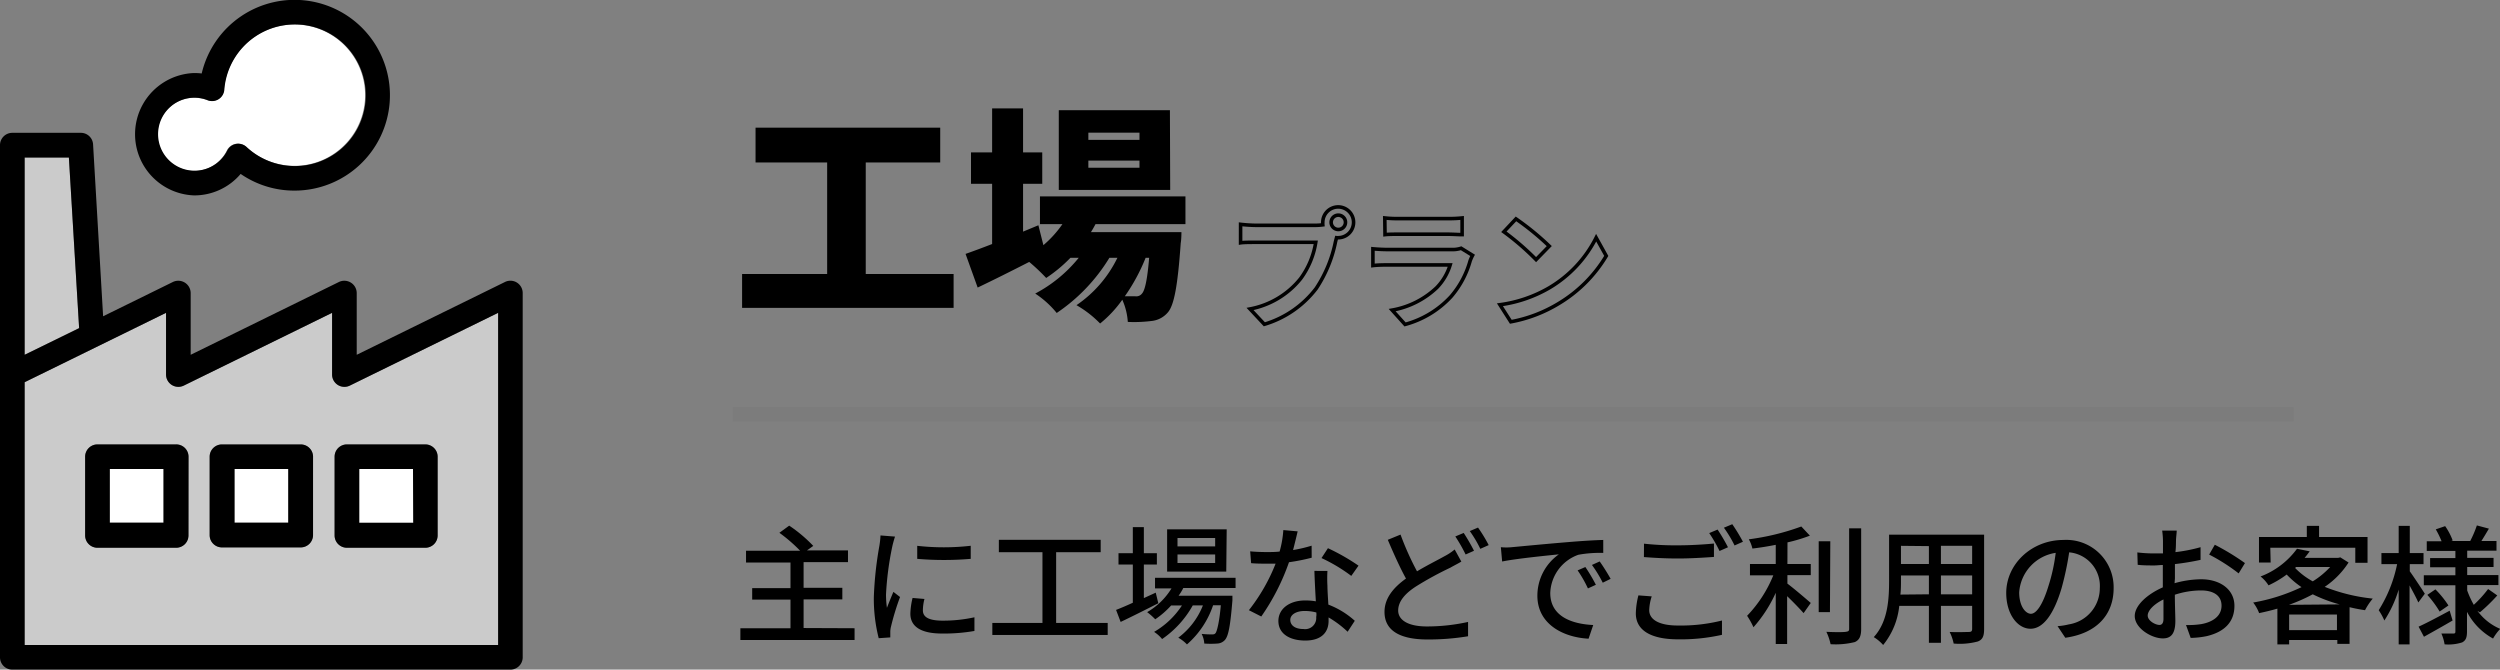
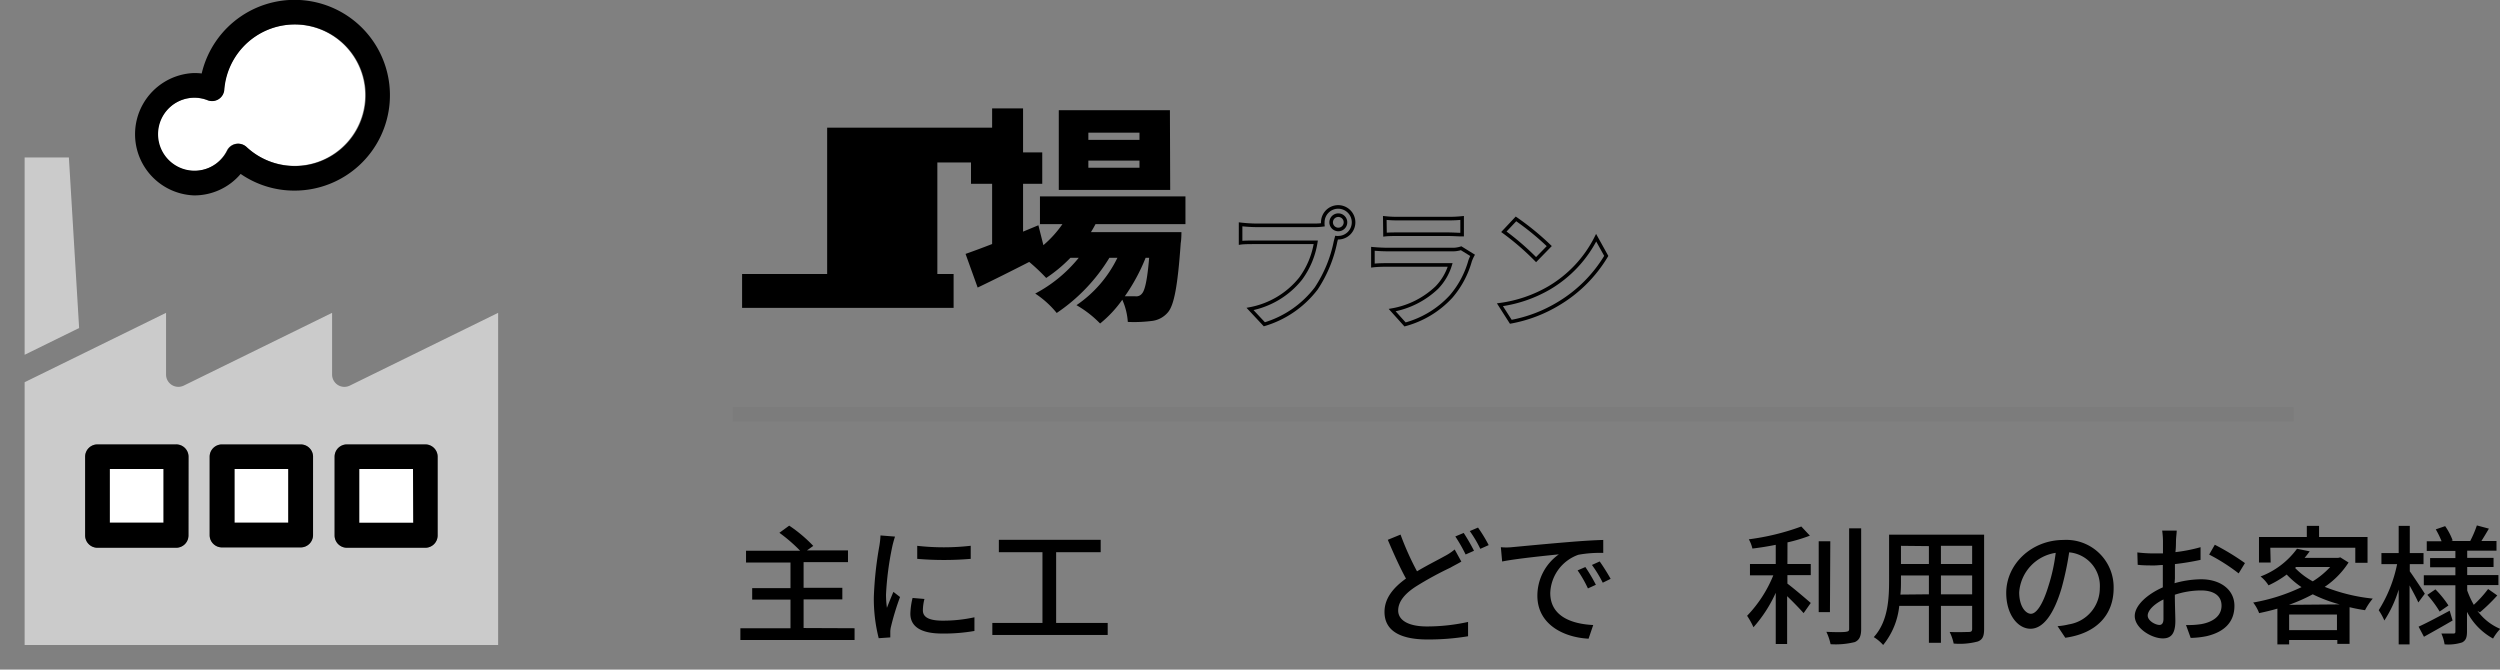
<svg xmlns="http://www.w3.org/2000/svg" viewBox="0 0 349.15 93.52">
  <rect x="0" y="0" width="349.15" height="93.52" fill="#808080" stroke="none" />
  <defs>
    <style>.cls-1,.cls-2{fill:none;stroke:#000;}.cls-1{stroke-width:0.5px;}.cls-2{stroke-width:2px;opacity:0.03;}.cls-3{fill:#cbcbcb;}.cls-4{fill:#fff;}</style>
  </defs>
  <g id="レイヤー_2" data-name="レイヤー 2">
    <g id="レイヤー_1-2" data-name="レイヤー 1">
-       <path d="M133.18,38.27V43H103.64V38.27h11.88V22.69h-10V17.83h25.79v4.86h-10.4V38.27Z" />
+       <path d="M133.18,38.27V43H103.64V38.27h11.88V22.69V17.83h25.79v4.86h-10.4V38.27Z" />
      <path d="M153,31.3c-.2.38-.42.77-.64,1.12H165s0,1-.1,1.53c-.42,6-.93,8.67-1.79,9.67a3.43,3.43,0,0,1-2.3,1.21,19.65,19.65,0,0,1-3.3.13,9.05,9.05,0,0,0-.77-3.1,16.32,16.32,0,0,1-3.1,3.32,15,15,0,0,0-3.3-2.56A16.9,16.9,0,0,0,156.06,36h-1.12a24.82,24.82,0,0,1-7.36,7.71,13.25,13.25,0,0,0-3-2.71,19.5,19.5,0,0,0,6.08-5H149.5a20.14,20.14,0,0,1-3.39,2.82,26.62,26.62,0,0,0-2.37-2.24c-2.5,1.28-5,2.53-7.2,3.58l-1.69-4.7c1-.35,2.3-.83,3.71-1.38V25.67h-2.95V21.28h2.95V15.14h4.32v6.14h2.68v4.39h-2.68v6.68l2.14-.89.7,2.78a15.16,15.16,0,0,0,2.66-2.94h-3.14V27.43h20.32V31.3Zm10.43-4.77H147.87V15.39h15.52Zm-4.29-8H152v1h7.14Zm0,3.9H152v1h7.14ZM160,36a26.14,26.14,0,0,1-2.91,5.38c.64,0,1.15,0,1.47,0a1,1,0,0,0,.93-.38c.39-.42.74-1.83,1-5Z" />
      <path class="cls-1" d="M183.74,31.47a8.56,8.56,0,0,0,1-.07,1.9,1.9,0,0,1,0-.35,2.15,2.15,0,1,1,2.16,2.15.93.93,0,0,1-.24,0l-.14.54a18.35,18.35,0,0,1-2.7,6.55,14.23,14.23,0,0,1-7.24,5l-2-2.14a11.85,11.85,0,0,0,7.06-4.23,11.65,11.65,0,0,0,2.12-5.08H175.4c-.83,0-1.68,0-2.14.07V31.33a20.6,20.6,0,0,0,2.14.14Zm4.17-.42a1,1,0,1,0-1,1A1,1,0,0,0,187.91,31.05Z" />
      <path class="cls-1" d="M205.66,35.66a6,6,0,0,0-.34.76,13,13,0,0,1-2.67,5,13.51,13.51,0,0,1-6.42,3.89l-1.8-2a12.08,12.08,0,0,0,6.24-3.15A7.85,7.85,0,0,0,202.53,37h-8.7c-.43,0-1.33,0-2.09.09V34.75c.76.07,1.53.1,2.09.1h8.91a3.76,3.76,0,0,0,1.32-.18ZM193.4,30.44a15.52,15.52,0,0,0,1.87.09h6.93a17.59,17.59,0,0,0,2-.09v2.33c-.49,0-1.33-.06-2-.06h-6.9c-.57,0-1.35,0-1.87.06Z" />
      <path class="cls-1" d="M216.37,40.2a17,17,0,0,0,6.55-7l1.41,2.54a19.26,19.26,0,0,1-6.66,6.66A19.71,19.71,0,0,1,211,44.94l-1.52-2.38A18.56,18.56,0,0,0,216.37,40.2Zm0-5.83-1.84,1.89a36.53,36.53,0,0,0-4.5-3.89l1.69-1.8A37.78,37.78,0,0,1,216.37,34.37Z" />
      <line class="cls-2" x1="102.33" y1="57.85" x2="320.33" y2="57.85" />
      <path d="M119.35,87.74v1.64H103.4V87.74h7v-4h-5.35V82.14h5.35V78.56h-6.21V76.92h7.56a21.91,21.91,0,0,0-2.9-2.51l1.37-1a19.86,19.86,0,0,1,3.36,2.83l-.88.63h5.73v1.64h-6.2v3.58h5.41v1.62h-5.41v4Z" />
      <path d="M125,74.94c-.12.34-.3,1-.38,1.37a42.71,42.71,0,0,0-.88,6.71,13.16,13.16,0,0,0,.13,1.87c.27-.72.63-1.58.9-2.23l.93.72a35.84,35.84,0,0,0-1.27,4.16,3,3,0,0,0-.09.81c0,.18,0,.45,0,.67l-1.62.11a22.38,22.38,0,0,1-.68-5.77,50.53,50.53,0,0,1,.77-7.11,12,12,0,0,0,.16-1.47Zm4.11,8.71a6.5,6.5,0,0,0-.22,1.59c0,.81.6,1.44,2.76,1.44a20.21,20.21,0,0,0,4.44-.47l0,1.91a24.67,24.67,0,0,1-4.52.36c-3,0-4.43-1-4.43-2.78a10.31,10.31,0,0,1,.31-2.19Zm6.46-7.43v1.83a44.36,44.36,0,0,1-7.47,0V76.23A33.29,33.29,0,0,0,135.6,76.22Z" />
      <path d="M154.7,87v1.68H138.59V87h7V77.12h-6.09V75.39h14.22v1.73H147.5V87Z" />
-       <path d="M161.77,84.25c-1.8.91-3.74,1.89-5.26,2.61l-.64-1.68c.64-.25,1.45-.59,2.34-1V78.84h-2V77.26h2V73.62h1.54v3.64h1.82v1.58h-1.82v4.69l1.66-.76Zm3.49-2.13a7.42,7.42,0,0,1-.66,1.08h7.52s0,.42,0,.63c-.29,3.6-.56,5-1.05,5.55a1.53,1.53,0,0,1-1.08.5,12.75,12.75,0,0,1-1.8,0,3.41,3.41,0,0,0-.37-1.35,12.33,12.33,0,0,0,1.4.07c.27,0,.41,0,.56-.2s.5-1.33.72-3.87h-1.08A12.53,12.53,0,0,1,165.77,90a5.07,5.07,0,0,0-1.21-.94A10.37,10.37,0,0,0,168,84.55h-1.42a13.87,13.87,0,0,1-4.28,4.7,4.75,4.75,0,0,0-1.12-1,11.56,11.56,0,0,0,3.89-3.69h-1.51a12,12,0,0,1-2.22,1.93,9.54,9.54,0,0,0-1.13-1,9.62,9.62,0,0,0,3.4-3.31h-2.3V80.7h11.25v1.42Zm6-2.29H163v-5.9h8.32Zm-1.55-4.69h-5.26v1.17h5.26Zm0,2.3h-5.26v1.19h5.26Z" />
-       <path d="M183.19,77.89a26.88,26.88,0,0,1-3.17.63,31.09,31.09,0,0,1-3.87,7.58l-1.73-.88a25.68,25.68,0,0,0,3.73-6.5c-.43,0-.85,0-1.28,0-.68,0-1.42,0-2.14-.07L174.6,77c.71.07,1.55.1,2.27.1s1.21,0,1.84-.07a14.49,14.49,0,0,0,.52-3l2,.18c-.14.61-.38,1.6-.64,2.61a20,20,0,0,0,2.59-.61Zm2.2,1.85a18.3,18.3,0,0,0,0,2.09c0,.58.07,1.61.13,2.61a11.74,11.74,0,0,1,3.69,2.26l-1,1.53a14.39,14.39,0,0,0-2.66-2v.49c0,1.51-.92,2.74-3.26,2.74-2.07,0-3.75-.88-3.75-2.74,0-1.67,1.52-2.86,3.73-2.86a8.21,8.21,0,0,1,1.5.12c-.08-1.4-.17-3.08-.2-4.25Zm-1.55,5.8a6.14,6.14,0,0,0-1.64-.21c-1.19,0-2,.52-2,1.24s.61,1.28,1.84,1.28a1.55,1.55,0,0,0,1.78-1.68C183.86,86,183.86,85.79,183.84,85.54Zm4.88-5.11a22.8,22.8,0,0,0-4.16-2.49l.9-1.38A29.13,29.13,0,0,1,189.73,79Z" />
      <path d="M204.09,78.43c-.47.29-1,.54-1.53.85a46.94,46.94,0,0,0-4.72,2.57c-1.58,1-2.57,2.13-2.57,3.42s1.33,2.22,4,2.22a26.52,26.52,0,0,0,5.76-.63l0,2a33.73,33.73,0,0,1-5.67.45c-3.44,0-6-1-6-3.85,0-1.89,1.21-3.37,3-4.66-.83-1.5-1.73-3.5-2.54-5.41l1.78-.73a40,40,0,0,0,2.3,5.13c1.46-.87,2.92-1.59,3.84-2.11a7.44,7.44,0,0,0,1.42-.94Zm.33-4a27.17,27.17,0,0,1,1.44,2.49l-1.17.52a22.66,22.66,0,0,0-1.44-2.52Zm2-.75a20.33,20.33,0,0,1,1.49,2.45l-1.17.52a16.53,16.53,0,0,0-1.47-2.48Z" />
      <path d="M211.25,76.41c1.3-.12,4.49-.43,7.76-.7,1.89-.16,3.69-.27,4.9-.3l0,1.81a16.75,16.75,0,0,0-3.48.26,5.88,5.88,0,0,0-3.92,5.34c0,3.26,3,4.33,6,4.47l-.65,1.91c-3.49-.18-7.15-2-7.15-6a7.07,7.07,0,0,1,3-5.78c-1.55.16-5.93.59-7.92,1l-.18-2C210.28,76.49,210.89,76.45,211.25,76.41Zm11.63,5.26-1.11.51a16.55,16.55,0,0,0-1.44-2.52l1.08-.47A23.51,23.51,0,0,1,222.88,81.67Zm2.06-.83-1.1.54a17.22,17.22,0,0,0-1.51-2.48l1.08-.49C223.84,79,224.54,80.11,224.94,80.84Z" />
-       <path d="M230.68,83.29a6.79,6.79,0,0,0-.35,1.93c0,1.24,1.25,2.14,4,2.14a23.57,23.57,0,0,0,6.16-.7l0,2a26.25,26.25,0,0,1-6.12.63c-3.84,0-5.91-1.28-5.91-3.62a11,11,0,0,1,.36-2.52Zm-1.08-7.36a40.78,40.78,0,0,0,4.77.23c1.74,0,3.65-.12,5-.25v1.87c-1.23.09-3.3.22-5,.22-1.81,0-3.34-.09-4.78-.2Zm11.73.5-1.18.52a19.66,19.66,0,0,0-1.44-2.5l1.17-.49A26.59,26.59,0,0,1,241.33,76.43Zm2.09-.77-1.17.52a16.63,16.63,0,0,0-1.49-2.48l1.17-.49A25.9,25.9,0,0,1,243.42,75.66Z" />
      <path d="M249.63,78.77h3.26v1.55h-3.26v1.19c.88.65,2.77,2.27,3.26,2.7l-1,1.42c-.5-.57-1.45-1.56-2.3-2.37v6.68H248V82.79a18.94,18.94,0,0,1-3.11,4.81A11.19,11.19,0,0,0,244,86a17.69,17.69,0,0,0,3.66-5.65h-3.26V78.77H248V76.09c-1.1.22-2.21.4-3.26.52a4.73,4.73,0,0,0-.5-1.29,33.59,33.59,0,0,0,7.33-1.79l1.2,1.28a22.49,22.49,0,0,1-3.13.94Zm5.94,6.72H254v-9.9h1.62Zm4.36-11.7V87.85c0,1-.25,1.53-.88,1.82a11.11,11.11,0,0,1-3.39.3,7.7,7.7,0,0,0-.59-1.73c1.22.06,2.36.06,2.72,0s.46-.11.46-.43V73.79Z" />
      <path d="M277.1,87.87c0,1-.23,1.47-.88,1.72a9.82,9.82,0,0,1-3.37.29,6.63,6.63,0,0,0-.56-1.62c1.15.06,2.34,0,2.68,0s.46-.11.46-.45V84.62h-4.36v5.15h-1.68V84.62h-4.14A10.29,10.29,0,0,1,263,90.08a5.59,5.59,0,0,0-1.31-1.1c2-2.18,2.14-5.36,2.14-7.9V74.67H277.1ZM269.39,83V80.37h-3.9v.73c0,.61,0,1.27-.08,1.94Zm-3.9-6.77v2.54h3.9V76.27Zm9.94,0h-4.36v2.54h4.36Zm0,6.77V80.37h-4.36V83Z" />
      <path d="M287.36,87.45a9.37,9.37,0,0,0,1.58-.25,5.12,5.12,0,0,0,4.32-5.06,4.71,4.71,0,0,0-4.28-5,42,42,0,0,1-1.06,5c-1.08,3.63-2.56,5.67-4.34,5.67s-3.39-2-3.39-5c0-4,3.51-7.4,8-7.4a6.61,6.61,0,0,1,7,6.73c0,3.73-2.39,6.32-6.75,6.93ZM286.1,81.8a24.9,24.9,0,0,0,1-4.59A6,6,0,0,0,282,82.72c0,2,.92,3,1.64,3S285.27,84.55,286.1,81.8Z" />
      <path d="M303.7,81.45a14.07,14.07,0,0,1,3.71-.55c2.65,0,4.65,1.42,4.65,3.71,0,2.12-1.23,3.6-3.86,4.23a12.07,12.07,0,0,1-2.25.25l-.65-1.8a11.67,11.67,0,0,0,2.15-.13c1.49-.27,2.81-1.06,2.81-2.57s-1.25-2.13-2.87-2.13a11.88,11.88,0,0,0-3.65.6c0,1.47.07,3,.07,3.67,0,1.89-.7,2.43-1.75,2.43-1.54,0-3.92-1.4-3.92-3.13,0-1.51,1.82-3.08,3.92-4V80.91c0-.62,0-1.29,0-2-.43,0-.83.06-1.17.06-.79,0-1.64,0-2.34-.09l-.05-1.73a18.54,18.54,0,0,0,2.35.14l1.23,0c0-.81,0-1.46,0-1.79a12.23,12.23,0,0,0-.11-1.4H304c0,.34-.09.94-.1,1.37s0,1-.08,1.64a22,22,0,0,0,3.51-.69l0,1.77a35.66,35.66,0,0,1-3.58.59c0,.72,0,1.42,0,2Zm-1.55,5c0-.56,0-1.58,0-2.73-1.3.63-2.2,1.53-2.2,2.25s1.05,1.31,1.66,1.31C301.94,87.27,302.15,87,302.15,86.44Zm7.17-10.37a33.87,33.87,0,0,1,4.21,2.56l-.88,1.44a26.32,26.32,0,0,0-4.12-2.63Z" />
      <path d="M328,78.56a11.82,11.82,0,0,1-3.33,3.4,25,25,0,0,0,6.71,1.64,8.62,8.62,0,0,0-1.08,1.62q-1.1-.16-2.16-.42v5.12h-1.71v-.54H319.7V90h-1.64V85c-.84.25-1.71.45-2.55.63a5.68,5.68,0,0,0-.83-1.48A26,26,0,0,0,321.43,82a12.51,12.51,0,0,1-2.07-1.76,14.09,14.09,0,0,1-2.54,1.51,4.87,4.87,0,0,0-1.11-1.24,11.24,11.24,0,0,0,5.09-3.87l1.77.36c-.22.3-.45.61-.71.91h4.69l.3-.07Zm-10.88,0h-1.63V75h6.68V73.44h1.71V75h6.77v3.6h-1.71V76.5H317.07Zm9.64,5.85A20.2,20.2,0,0,1,323,83a23.68,23.68,0,0,1-3.33,1.47ZM326.38,88V85.83H319.7V88Zm-5.83-8.66A10.24,10.24,0,0,0,323,81.19a11.6,11.6,0,0,0,2.43-2h-4.79Z" />
      <path d="M337.74,84.14c-.23-.56-.76-1.53-1.22-2.38V90H335V82.34A16.85,16.85,0,0,1,333,86.66a8.61,8.61,0,0,0-.79-1.44,19.14,19.14,0,0,0,2.57-6.43h-2.19V77.24H335v-3.8h1.55v3.8h1.92v1.55h-1.92v1c.48.65,1.81,2.67,2.1,3.13Zm4.79,2.52c-1.35.79-2.83,1.62-4,2.27l-.75-1.41c1.11-.5,2.73-1.36,4.34-2.23ZM346,85.31a7.6,7.6,0,0,0,3.18,2.52,6.93,6.93,0,0,0-1,1.35,9,9,0,0,1-3.64-3.73v2.76c0,.81-.16,1.24-.68,1.51a6.31,6.31,0,0,1-2.45.27,5.78,5.78,0,0,0-.45-1.51c.7,0,1.44,0,1.67,0s.29-.07.29-.28V81.74h-4.41v-1.4h4.41V79.22h-3.53V77.94h3.53v-1h-4V75.59h2.07a12.11,12.11,0,0,0-.81-1.66l1.31-.45a8.77,8.77,0,0,1,1.05,2l-.2.08h2.65a15.18,15.18,0,0,0,.93-2.18l1.68.45c-.36.61-.72,1.22-1.05,1.73h2.11v1.35h-4.09v1h3.68v1.28h-3.68v1.12h4.36v1.4h-4.36v.76a13,13,0,0,0,.92,2,16.31,16.31,0,0,0,2-2.21l1.28.9a24.09,24.09,0,0,1-2.43,2.36Zm-5.87-3a13.82,13.82,0,0,1,1.82,2.25l-1.23.85A15.13,15.13,0,0,0,339,83.08Z" />
      <polygon class="cls-3" points="11.05 45.81 9.62 21.99 3.44 21.99 3.44 49.55 11.05 45.81" />
      <path class="cls-3" d="M47.19,53.77a1.73,1.73,0,0,1-.81-1.46V43.69L25.67,53.85a1.72,1.72,0,0,1-2.48-1.54V43.69L3.44,53.38v36.7H69.57V43.69L48.86,53.85A1.71,1.71,0,0,1,47.19,53.77Zm-20.91,21a1.72,1.72,0,0,1-1.72,1.72H13.61a1.72,1.72,0,0,1-1.72-1.72v-11a1.72,1.72,0,0,1,1.72-1.71h11a1.72,1.72,0,0,1,1.72,1.71Zm17.42,0A1.72,1.72,0,0,1,42,76.45H31a1.72,1.72,0,0,1-1.72-1.72v-11A1.72,1.72,0,0,1,31,62.07H42a1.72,1.72,0,0,1,1.72,1.71Zm17.42-11v11a1.72,1.72,0,0,1-1.72,1.72H48.45a1.72,1.72,0,0,1-1.72-1.72v-11a1.72,1.72,0,0,1,1.72-1.71H59.4A1.72,1.72,0,0,1,61.12,63.78Z" />
-       <path d="M72.2,39.47a1.71,1.71,0,0,0-1.67-.09L49.82,49.55V40.93a1.73,1.73,0,0,0-2.48-1.55L26.63,49.55V40.93a1.73,1.73,0,0,0-2.48-1.55L14.4,44.17,13,20.17a1.71,1.71,0,0,0-1.71-1.62H1.72A1.72,1.72,0,0,0,0,20.27V91.8a1.72,1.72,0,0,0,1.72,1.72H71.29A1.72,1.72,0,0,0,73,91.8V40.93A1.72,1.72,0,0,0,72.2,39.47ZM69.57,90.08H3.44V53.38l19.75-9.69v8.62a1.72,1.72,0,0,0,2.48,1.54L46.38,43.69v8.62a1.72,1.72,0,0,0,2.48,1.54L69.57,43.69ZM9.62,22l1.43,23.83L3.44,49.55V22Z" />
      <rect class="cls-4" x="15.33" y="65.5" width="7.51" height="7.51" />
      <path d="M24.56,62.07H13.61a1.72,1.72,0,0,0-1.72,1.71v11a1.72,1.72,0,0,0,1.72,1.72h11a1.72,1.72,0,0,0,1.72-1.72v-11A1.72,1.72,0,0,0,24.56,62.07ZM22.84,73H15.33V65.5h7.51Z" />
      <rect class="cls-4" x="32.75" y="65.5" width="7.51" height="7.51" />
      <path d="M42,62.07H31a1.72,1.72,0,0,0-1.72,1.71v11A1.72,1.72,0,0,0,31,76.45H42a1.72,1.72,0,0,0,1.72-1.72v-11A1.72,1.72,0,0,0,42,62.07ZM40.26,73H32.75V65.5h7.51Z" />
      <rect class="cls-4" x="50.17" y="65.5" width="7.51" height="7.51" />
      <path d="M46.73,63.78v11a1.72,1.72,0,0,0,1.72,1.72H59.4a1.72,1.72,0,0,0,1.72-1.72v-11a1.72,1.72,0,0,0-1.72-1.71H48.45A1.72,1.72,0,0,0,46.73,63.78Zm11,9.23H50.17V65.5h7.51Z" />
      <path class="cls-4" d="M22,18.74A5.1,5.1,0,0,0,31.69,21a1.72,1.72,0,0,1,2.71-.48,9.87,9.87,0,1,0-3.12-8A1.71,1.71,0,0,1,29,14a5,5,0,0,0-1.83-.34A5.11,5.11,0,0,0,22,18.74Z" />
      <path d="M27.12,27.29a8.48,8.48,0,0,0,6.49-3,13.18,13.18,0,0,0,7.51,2.33A13.32,13.32,0,1,0,28.17,10.26a9.24,9.24,0,0,0-1.05-.06,8.55,8.55,0,0,0,0,17.09ZM29,14a1.71,1.71,0,0,0,2.33-1.46,9.89,9.89,0,1,1,3.12,8,1.72,1.72,0,0,0-2.71.48,5.1,5.1,0,1,1-4.57-7.38A5,5,0,0,1,29,14Z" />
    </g>
  </g>
</svg>